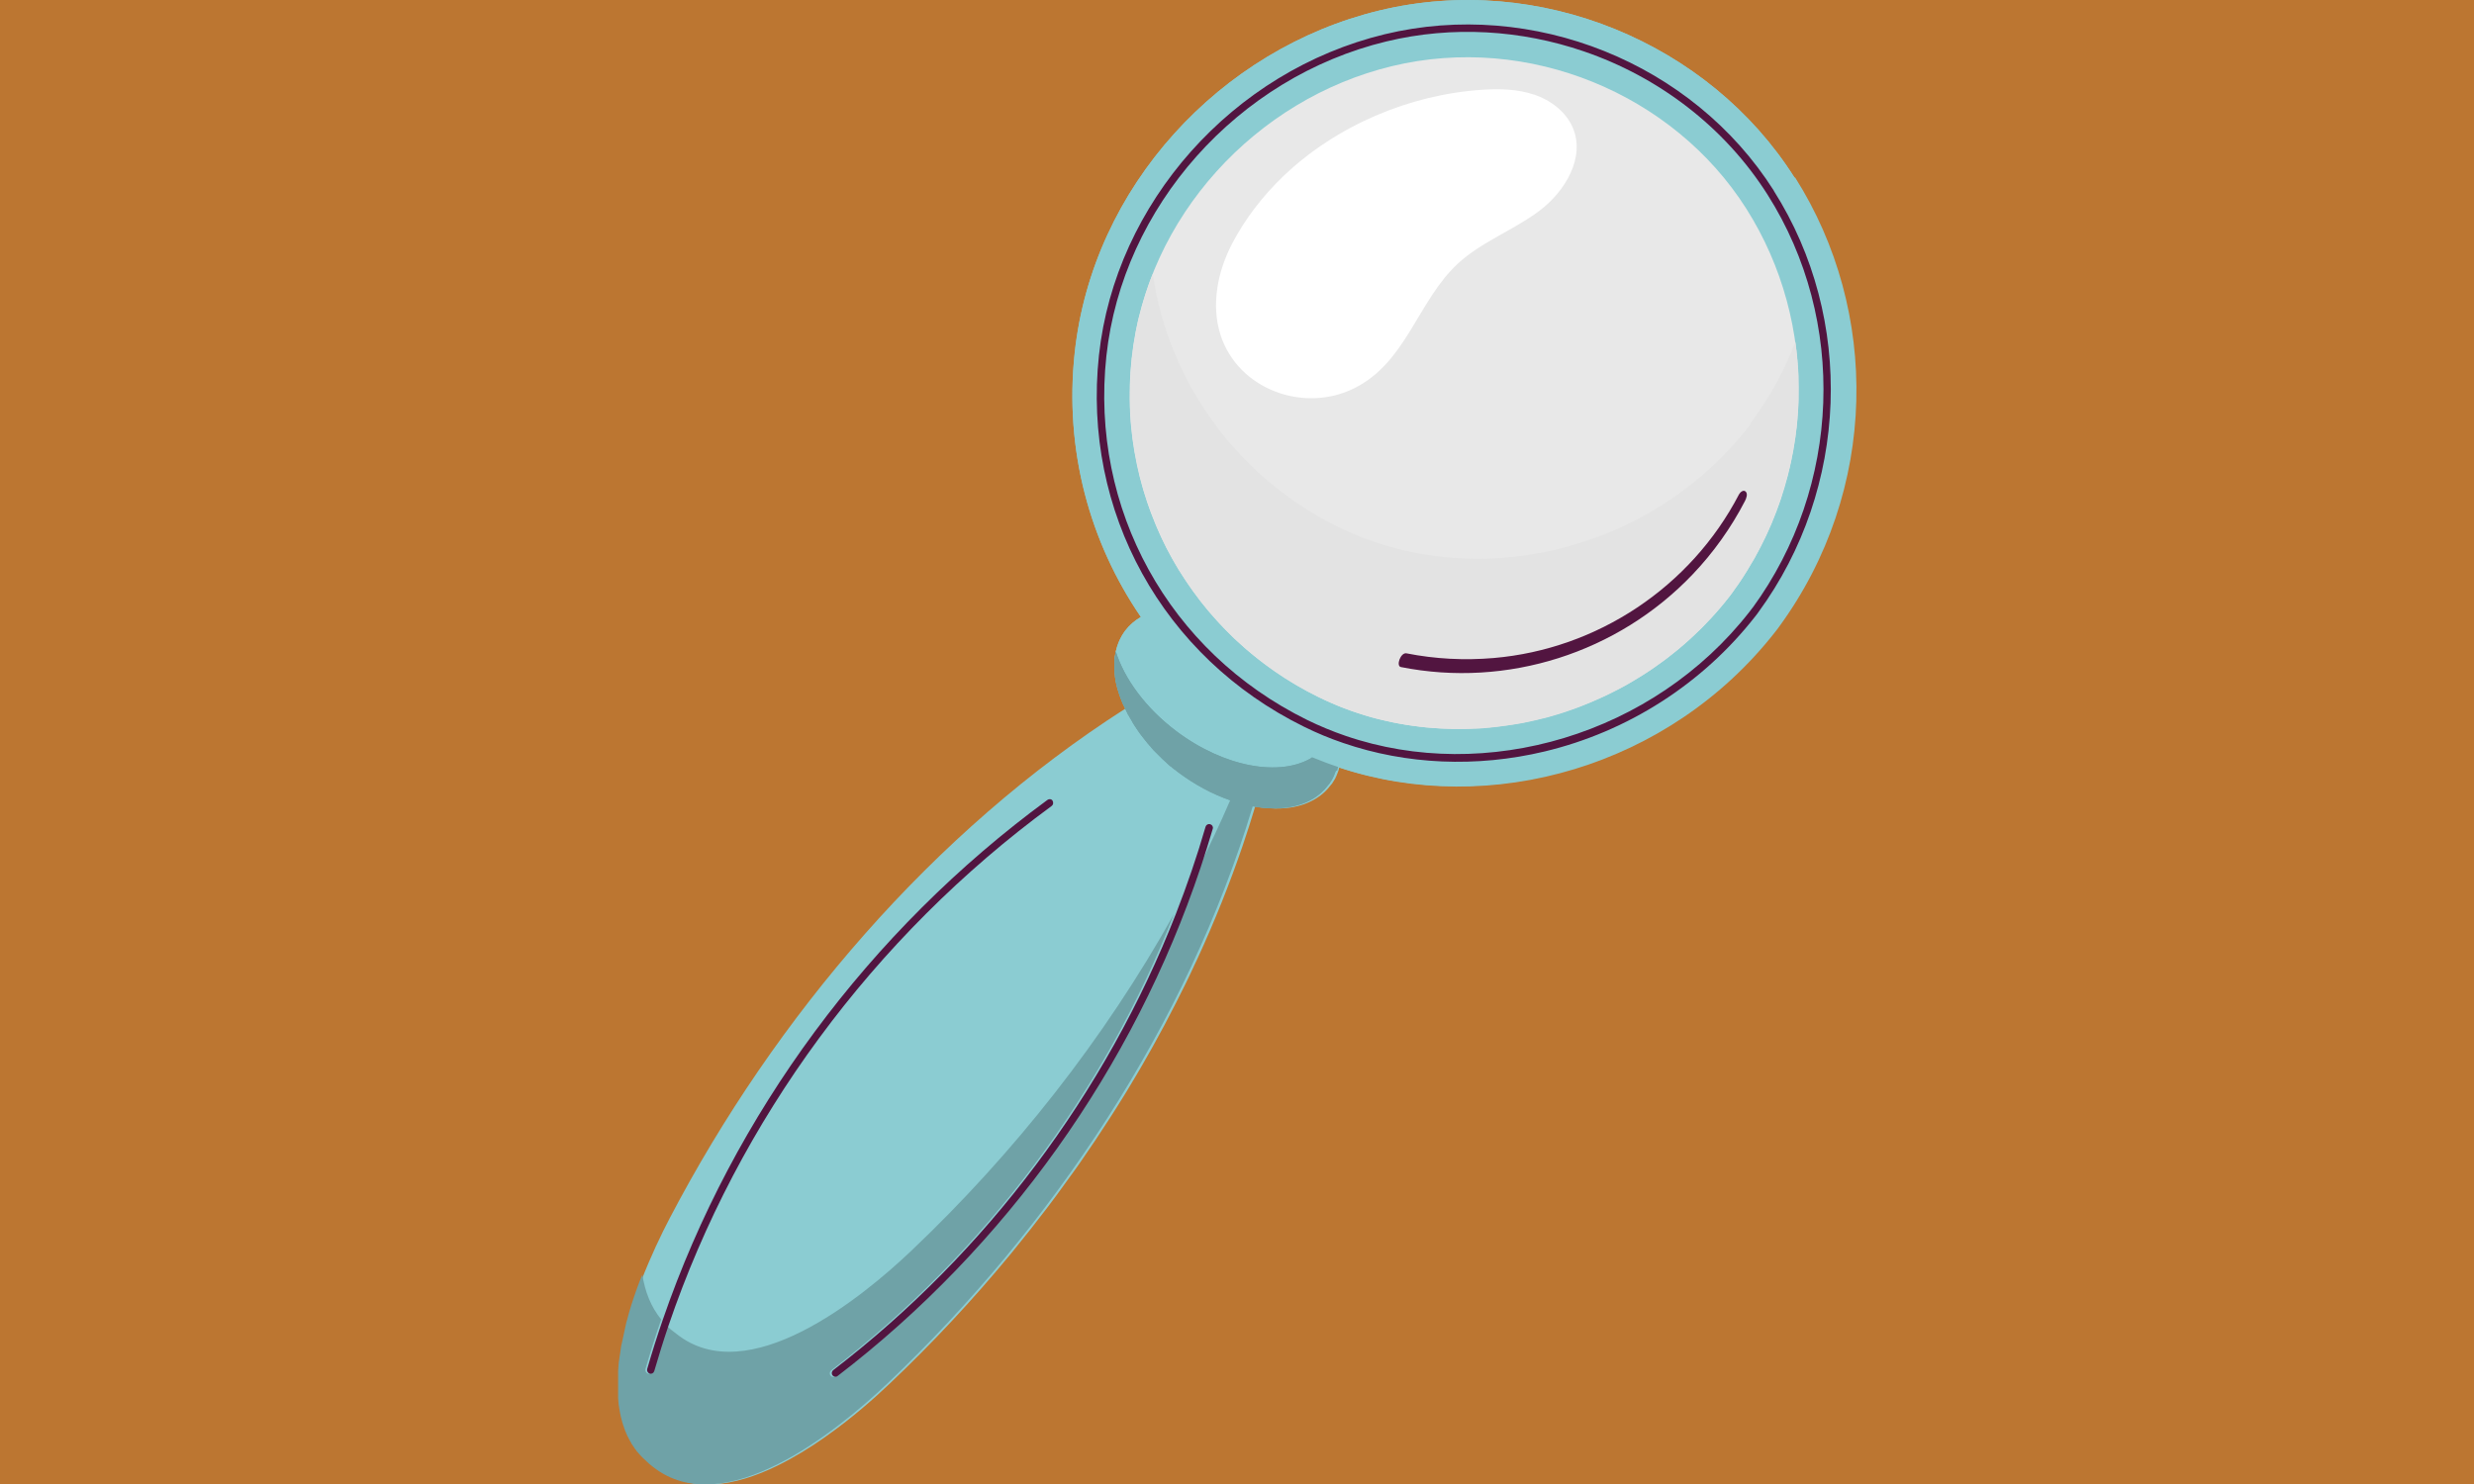
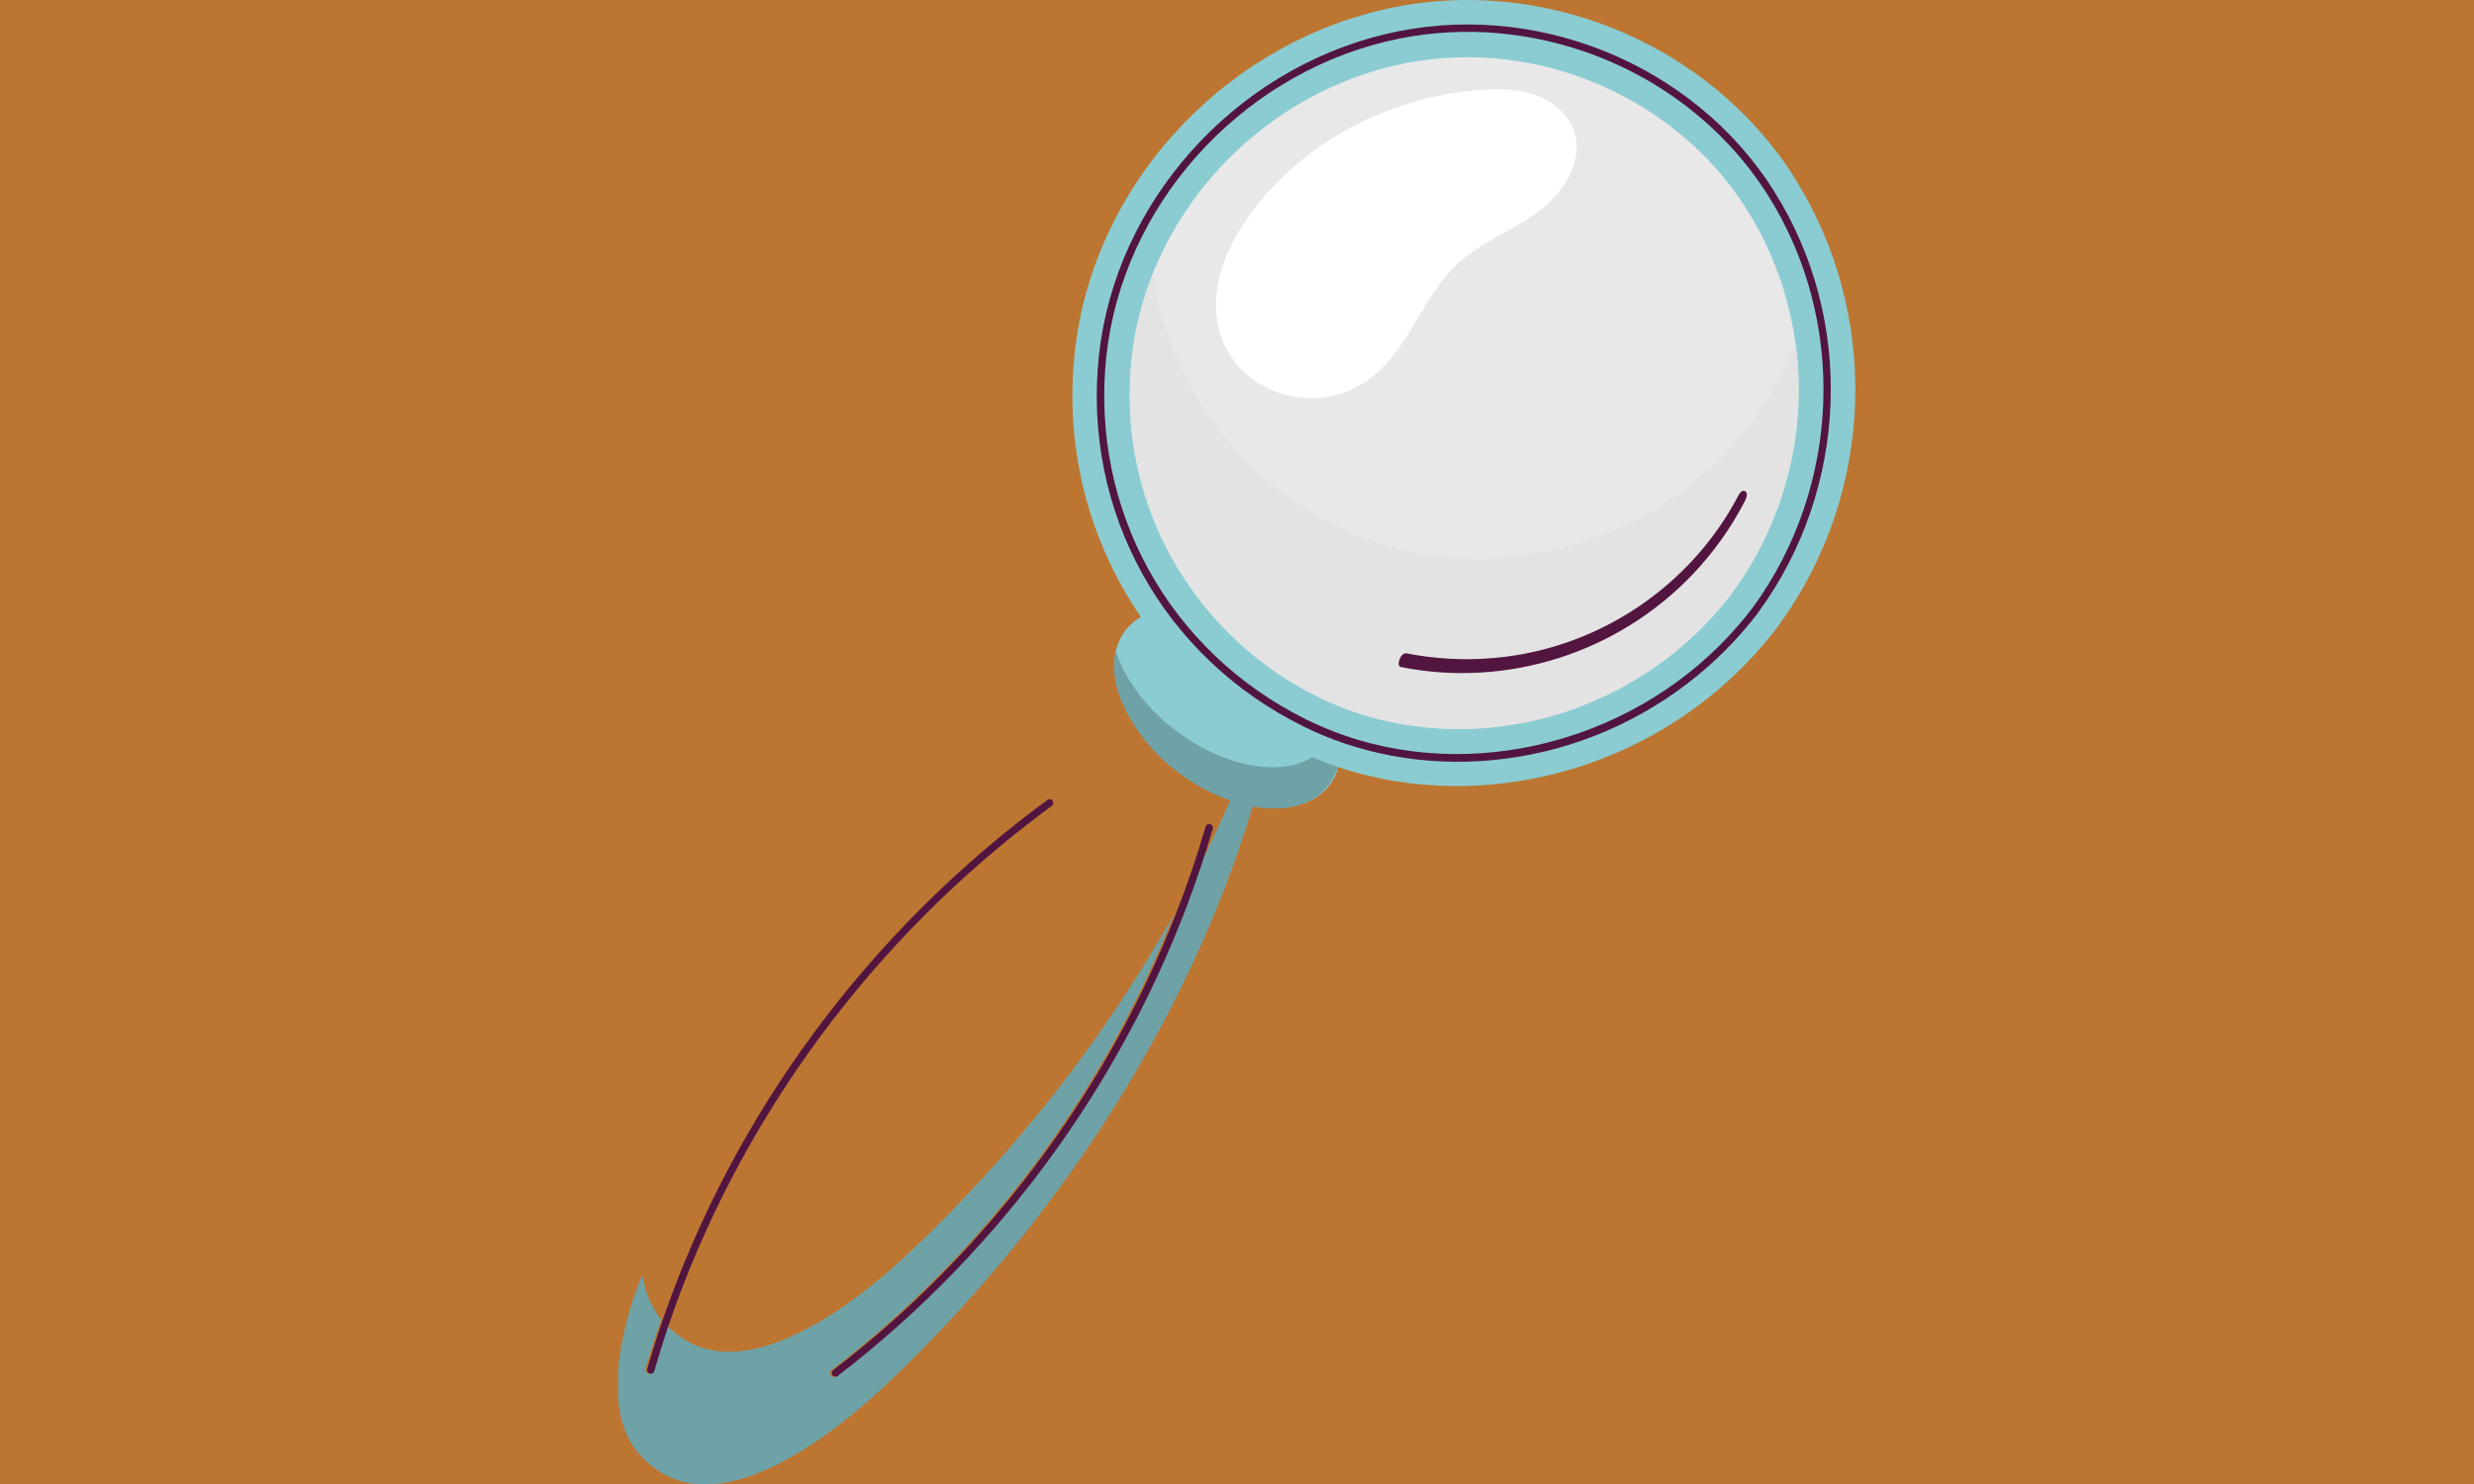
<svg xmlns="http://www.w3.org/2000/svg" id="_レイヤー_2" data-name="レイヤー 2" viewBox="0 0 200 120">
  <defs>
    <style>
      .cls-1 {
        fill: #bc7631;
      }

      .cls-2 {
        fill: #521540;
      }

      .cls-3 {
        fill: #fff;
      }

      .cls-4 {
        fill: #e3e3e3;
      }

      .cls-5 {
        fill: #6fa2a7;
      }

      .cls-6 {
        fill: #e8e8e8;
      }

      .cls-7 {
        fill: #8bccd2;
      }
    </style>
  </defs>
  <g id="_テキスト" data-name="テキスト">
    <g>
      <rect class="cls-1" y="0" width="200" height="120" />
      <g>
-         <path class="cls-7" d="M145.05,14.33C138.18,3.49,124.45-2.28,111.51.85c-12.85,3.1-23.19,14.25-24.63,27.68-.85,7.88,1.23,15.34,5.35,21.36-.5.29-.93.66-1.27,1.11-.37.5-.62,1.06-.76,1.67h0s0,0,0,0c-.02.09-.04.18-.05.26h0s0,.07,0,.07v.02s-.01.06-.01.06h0c-.01.09-.02.18-.03.28h0s0,.08,0,.08h0c0,.1,0,.19,0,.28h0s0,.08,0,.08h0s0,.08,0,.08h0c0,.1,0,.2.01.29h0s0,.08,0,.08h0s0,.08,0,.08h0c0,.08.01.15.02.23h0s0,.07,0,.07h0s0,.08,0,.08h0s.01.08.01.08h0c.01.08.02.15.04.23h0s.01.07.01.07v.02s.02.07.02.07h0c.02.11.04.2.07.3v.02s.02.06.02.06v.02s.02.06.02.06h0c.03.11.06.2.09.3v.02s.03.06.03.06v.02s.03.07.03.07v.02c.03.07.05.14.08.21v.02s.03.06.03.06v.02s.03.07.03.07h0s.03.08.03.08h0c.03.08.06.15.09.22v.02s.04.06.04.06v.03s.04.06.04.06v.02s.04.06.04.06h0c.03.08.07.16.1.23v.02c-15.55,9.95-28.27,24.87-36.8,41.16-.71,1.35-1.56,3.13-2.32,5.1h0s-.03.09-.05.13h0s-.03.08-.04.12h0c-.01.05-.03.09-.04.13v.02c-.07.17-.13.33-.19.5h0c-.05.14-.09.26-.13.39h0c-.03.09-.06.18-.09.26h0c-.04.14-.09.28-.13.41h0s-.03.09-.04.13h0c-.01.05-.03.09-.04.14h0c-.01.05-.03.09-.04.13h0c-.01.05-.03.1-.04.14h0s-.03.09-.04.13h0c-.04.14-.08.27-.12.41v.02s-.03.08-.04.11v.02s-.03.09-.04.13h0s-.02.08-.03.13v.02s-.03.08-.04.12v.02s-.02.08-.03.11h0c-.01.06-.02.1-.03.14h0c-.01.05-.02.09-.03.14h0s-.02.09-.03.13v.02s-.02.07-.03.11v.02s-.02.09-.03.13h0c-.02.09-.04.18-.06.27h0c0,.05-.02.1-.03.14h0s-.02.09-.03.14h0s-.02.08-.02.12v.02s-.02.08-.03.13h0c0,.05-.02.09-.02.13h0c0,.05-.02.1-.02.14h0c0,.05-.01.09-.02.13v.02s-.02.08-.02.13h0c0,.05-.01.1-.02.14h0s-.01.09-.02.13h0s-.01.09-.02.13h0s-.01.09-.02.13v.02s-.01.08-.02.12h0s-.01.09-.02.13h0c0,.05,0,.1-.01.14h0s0,.09-.01.13v.02s-.01.08-.01.12h0s0,.09-.01.13v.02s0,.08-.01.11h0c0,.05,0,.09,0,.13v.02s0,.08,0,.12h0s0,.09,0,.13v.02s0,.07,0,.11v.02s0,.08,0,.12v.02s0,.08,0,.11h0s0,.09,0,.13v.02s0,.11,0,.11v.02s0,.08,0,.12v.02s0,.11,0,.11h0s0,.09,0,.13v.02s0,.11,0,.11h0s0,.09,0,.13v.02s0,.11,0,.11h0s0,.09,0,.13v.02s0,.11,0,.11h0s0,.13,0,.13v.02s.01.1.01.1h0s.01.12.01.12v.03s.01.1.01.1h0s.01.13.01.13h0s.01.13.01.13h0s.02.12.02.12v.02c.01.07.03.15.04.22v.02s.02.1.02.1h0s.02.12.02.12v.02s.03.11.03.11h0s.03.11.03.11v.02s.03.1.03.1h0s.03.11.03.11v.02s.03.1.03.1h0s.03.11.03.11v.02s.04.1.04.1h0s.03.11.03.11v.02s.04.1.04.1h0s.04.1.04.1v.02s.04.09.04.09h0s.04.11.04.11v.02s.05.09.05.09h0s.04.11.04.11v.02s.05.09.05.09h0s.05.1.05.1v.02s.06.09.06.09h0s.05.1.05.1v.02s.06.09.06.09h0s.05.1.05.1v.02s.06.09.06.09h0s.06.09.06.09v.02c.05.06.09.12.13.18v.02c.05.06.09.12.14.18v.02s.08.09.08.09h0s.07.09.07.09v.02c.06.06.1.11.15.17v.02s.09.08.09.08h0s.07.08.07.08l.02.02c.05.05.1.11.15.16l.02.02c.05.05.1.1.16.15l.02.02c.05.05.11.1.17.15h.02s.09.09.09.09h0s.06.05.09.07h.02c.06.06.12.11.18.16h.02s.06.06.1.08c2.81,2.23,6.43,1.6,9.88-.09l.08-.04c1.29-.64,2.56-1.42,3.75-2.26.05-.04.1-.07.15-.11,2.04-1.44,3.83-3.02,5.11-4.24,3.4-3.23,6.64-6.69,9.66-10.35.09-.11.19-.23.28-.34.94-1.15,1.86-2.32,2.76-3.5.27-.36.54-.71.8-1.07.53-.72,1.05-1.44,1.57-2.17.09-.12.17-.24.26-.37.85-1.22,1.68-2.46,2.48-3.71.16-.25.32-.5.48-.75.56-.88,1.1-1.77,1.63-2.67.15-.26.3-.51.45-.77.22-.39.44-.77.66-1.16.07-.13.15-.26.22-.39.65-1.17,1.28-2.35,1.88-3.54.07-.13.13-.26.2-.4.13-.27.27-.53.4-.8.07-.13.13-.27.2-.4.26-.53.51-1.07.76-1.61.06-.13.12-.27.19-.4,1.36-2.96,2.57-5.98,3.62-9.05.36-1.06.7-2.12,1.02-3.19.31.06.61.1.91.12h.1c.21.02.41.03.61.04.27,0,.53,0,.78-.03.06,0,.13-.01.19-.02.06,0,.12-.01.19-.02.06,0,.12-.02.18-.03.06-.01.12-.02.18-.03.06-.01.12-.02.18-.04.29-.07.58-.15.84-.26.05-.02.11-.04.16-.07.71-.31,1.31-.76,1.76-1.36l.05-.06.02-.02.03-.04.02-.02.03-.04.02-.03.02-.04.02-.03.02-.03.02-.03.02-.03.02-.03.02-.04.02-.03.02-.04.02-.03.02-.04.02-.03.02-.04v-.03s.05-.07.05-.07v-.03s.03-.04.03-.04v-.04s.03-.04.03-.04v-.03s.03-.04.03-.04v-.04s.03-.04.03-.04v-.04s.03-.04.03-.04v-.04s.03-.04.03-.04v-.04s.02-.04.02-.04v-.04s.02-.04.02-.04v-.04s.02-.04.02-.04h0c12.19,4.06,26.71-.05,35.26-11,.05-.06.1-.12.14-.18.05-.06.09-.12.14-.19,8.09-11.06,8.15-25.54,1.32-36.33Z" />
        <path class="cls-7" d="M145.05,14.33C138.18,3.49,124.45-2.28,111.51.85c-12.85,3.1-23.19,14.25-24.63,27.68-.85,7.88,1.23,15.34,5.35,21.36-.5.29-.93.66-1.27,1.11-1.22,1.61-1.11,3.96.04,6.31.88,1.79,2.36,3.59,4.33,5.08,1.97,1.49,4.11,2.43,6.07,2.78,2.58.47,4.86-.07,6.08-1.69.33-.43.56-.92.7-1.45,12.19,4.06,26.71-.05,35.26-11,.05-.06.1-.12.14-.18.05-.06.09-.12.14-.19,8.09-11.06,8.15-25.54,1.32-36.33Z" />
        <path class="cls-6" d="M141.17,16.87c-5.87-9.26-17.6-14.19-28.65-11.52-10.98,2.65-19.81,12.17-21.04,23.65-1.26,11.76,5.09,22.43,15.1,27.36,10.95,5.39,25.18,2.19,33.23-8.13.04-.05.08-.1.12-.16.04-.05.08-.11.12-.16,6.91-9.45,6.97-21.82,1.12-31.04Z" />
        <path class="cls-5" d="M108.11,62.3v-.04s.02-.04.02-.04v-.04s.02-.04.02-.04v-.04s.02-.04.02-.04v-.04s.01,0,.01,0c-.7-.23-1.4-.5-2.09-.78-2.58,1.6-7.11.81-11.01-2.13-2.48-1.87-4.19-4.23-4.89-6.45h0s0,0,0,0v.04s-.01.03-.01.03v.03s-.01.04-.01.04v.02s-.01.05-.01.05v.07s-.01,0-.01,0v.06s-.01,0-.01,0c0,.06-.02.11-.02.17,0,.06-.01.12-.02.17h0c0,.12-.01.24-.01.36h0s0,.07,0,.07h0s0,.08,0,.08h0s0,.1,0,.15c0,.05,0,.1,0,.15h0s0,.08,0,.08h0c0,.13.02.25.04.37h0s0,.08,0,.08h0c0,.06.02.11.02.16.01.07.03.15.04.22h0s.01.08.01.08h0c.01.06.02.11.03.16.01.05.02.1.04.15h0s.02.07.02.07v.02s.02.07.02.07h0c.03.1.06.21.09.31v.02s.03.07.03.07v.02s.03.07.03.07v.02c.03.07.06.15.08.22h0s.03.07.03.07v.02s.03.06.03.06v.02s.03.07.03.07h0c.03.08.06.15.09.23v.02s.04.06.04.06v.02s.04.06.04.06v.02c.05.1.1.2.15.29v.02s.01,0,.01,0l.03.06v.03s.04.06.04.06v.03s.04.06.04.06h0c.02.06.05.1.07.14v.02s.04.06.04.06v.03s.05.06.05.06l.02.03.03.06.02.03c.04.06.07.13.11.19l.02.03.03.05.02.04.03.05.02.04.03.05.02.04.05.08.03.05.03.05.03.04.03.05.02.03.04.05.02.04.03.05.03.04.06.09.03.04.03.05.03.04.03.05.03.04.04.05.03.04.03.04.05.07.04.05.04.05.03.04.04.05.03.04.04.05.03.04.04.05.03.04.07.08.03.04.04.05.03.04.04.05.04.04.04.05.03.04.05.05.04.04.06.07.03.04.04.05.04.04.04.05.03.04.05.05.03.03.06.06.03.03.07.07.03.03.05.05.03.03.05.05.03.03.05.05.03.03.08.08h.01s.07.08.07.08l.03.03.05.05.03.03.06.05.03.03.07.06.02.02s.06.05.09.08l.02.02.06.06.04.03.05.05.03.03.06.05.03.03.08.06h.02s.06.06.09.09l.03.02.07.05.03.03.07.05.03.02.08.06.02.02s.07.05.1.08c1.38,1.04,2.84,1.82,4.27,2.31-.79,1.84-1.65,3.65-2.55,5.45-5.41,16.18-15.73,30.69-29.34,41.12-.08.06-.19.08-.28.05-.05-.02-.1-.05-.14-.1-.1-.13-.08-.32.06-.42,12.39-9.51,22.05-22.42,27.7-36.89-5.64,10.12-12.96,19.37-21.23,27.22-4.05,3.85-13.22,11.3-18.97,6.73-.29-.21-.56-.43-.8-.67-.41,1.21-.8,2.44-1.15,3.67-.05.16-.21.25-.37.2h-.01c-.15-.06-.23-.22-.19-.37.39-1.35.81-2.68,1.27-4.01-.84-1.03-1.31-2.26-1.52-3.61h0s-.02.04-.02.04c-.02.06-.04.11-.07.17l-.03.07c-.03.07-.06.15-.09.22h0c-.03.09-.06.17-.1.26h0c-.13.34-.25.69-.37,1.04h0c-.03.09-.06.18-.09.27h0c-.04.14-.09.27-.13.4h0s-.03.09-.04.13h0c-.01.05-.03.1-.04.14h0c-.04.14-.08.27-.12.4h0c-.04.14-.08.27-.11.41v.02s-.03.07-.04.11v.02s-.03.09-.04.13h0s-.02.09-.03.13h0s-.02.09-.03.14h0c-.01.05-.02.09-.03.13h0c-.01.05-.02.1-.03.14h0c-.01.05-.02.1-.03.14h0s-.02.09-.03.14h0c-.01.05-.02.09-.03.14h0s-.02.09-.03.14h0c-.02.1-.04.18-.06.27h0c0,.06-.02.1-.03.14h0s-.02.09-.03.14h0s-.02.09-.03.13h0s-.02.09-.03.13h0c0,.05-.01.09-.02.13h0c0,.06-.02.1-.02.14v.02s-.02.07-.02.11v.02s-.02.08-.02.13h0c0,.05-.01.1-.02.14h0s-.01.09-.02.13h0c0,.05-.01.09-.02.13h0s-.01.09-.02.13v.02c-.01.08-.03.17-.04.25h0c0,.05,0,.09-.01.13h0s0,.09-.01.13v.02s0,.08-.01.11h0c0,.05,0,.09-.01.13v.02s0,.07-.01.11h0c0,.05,0,.09,0,.14h0c0,.05,0,.1,0,.14h0s0,.09,0,.13h0s0,.09,0,.12v.02s0,.08,0,.12v.02s0,.08,0,.11h0s0,.09,0,.13v.02s0,.11,0,.11v.02s0,.08,0,.12v.02s0,.11,0,.11h0s0,.09,0,.12v.02s0,.08,0,.12h0s0,.08,0,.12v.02s0,.11,0,.11h0s0,.09,0,.13v.02s0,.11,0,.11h0s0,.12,0,.12v.03s.01.1.01.1h0s.01.12.01.12v.03s.01.11.01.11h0s.01.12.01.12v.02s.02.11.02.11h0s.02.12.02.12v.02s.02.11.02.11h0s.02.11.02.11v.02s.02.1.02.1h0s.02.12.02.12v.02s.03.1.03.1h0s.02.11.02.11v.02s.03.1.03.1h0s.03.12.03.12v.02s.03.09.03.09h0s.03.11.03.11v.03s.04.1.04.1h0s.03.11.03.11v.02s.04.09.04.09h0s.04.11.04.11v.03s.04.09.04.09h0s.04.11.04.11v.03s.05.09.05.09h0s.04.1.04.1v.02s.05.09.05.09h0s.04.1.04.1v.02s.06.09.06.09h0s.05.1.05.1v.02s.06.09.06.09h0s.05.1.05.1v.02s.06.08.06.08h0s.05.1.05.1v.02s.07.09.07.09h0s.06.09.06.09v.02s.07.08.07.08h0s.06.09.06.09v.02s.07.08.07.08h0s.07.09.07.09v.02c.06.06.1.11.15.17l.02.02.07.08h0s.07.08.07.08l.02.02.07.08h0s.08.08.08.08l.02.02c.05.05.1.1.16.15l.02.02.08.07h0s.08.08.08.08l.02.02.08.07h0s.08.08.08.08l.02.02c.06.05.12.09.18.14l.02.02s.06.05.09.07c5.75,4.57,14.92-2.89,18.97-6.73,13.33-12.66,24.21-28.97,29.53-46.66,2.58.47,4.86-.07,6.08-1.69l.05-.06.02-.02.03-.04.02-.02.03-.04.02-.03.02-.04.02-.03.02-.03.02-.03.02-.03.02-.03.02-.04.02-.03.02-.04.02-.03.02-.04.02-.03.02-.04v-.03s.05-.07.05-.07v-.03s.03-.04.03-.04v-.04s.03-.04.03-.04v-.03s.03-.04.03-.04v-.04s.03-.04.03-.04v-.04s.03-.04.03-.04v-.04Z" />
        <path class="cls-5" d="M106.1,61.25c-2.58,1.6-7.11.81-11.01-2.13-2.48-1.87-4.19-4.23-4.89-6.45h0s0,0,0,0v.04s-.01.03-.01.03v.03s-.01.04-.01.04v.02s-.01.05-.01.05v.07s-.01,0-.01,0v.06s-.01,0-.01,0c0,.06-.02.11-.02.17,0,.06-.01.12-.02.17h0c0,.12-.01.24-.01.36h0s0,.07,0,.07h0s0,.08,0,.08h0s0,.1,0,.15c0,.05,0,.1,0,.15h0s0,.08,0,.08h0c0,.13.02.25.04.37h0s0,.08,0,.08h0c0,.06.02.11.02.16.01.07.03.15.04.22h0s.01.08.01.08h0c.01.06.02.11.03.16.01.05.02.1.04.15h0s.02.07.02.07v.02s.02.07.02.07h0c.03.1.06.21.09.31v.02s.03.07.03.07v.02s.03.07.03.07v.02c.03.07.06.15.08.22h0s.03.07.03.07v.02s.03.06.03.06v.02s.03.07.03.07h0c.03.08.06.15.09.23v.02s.04.06.04.06v.02s.04.06.04.06v.02c.05.1.1.2.15.29v.02s.01,0,.01,0l.03.06v.03s.04.06.04.06v.03s.04.06.04.06h0c.02.06.05.1.07.14v.02s.04.06.04.06v.03s.05.06.05.06l.02.03.03.06.02.03c.04.06.07.13.11.19l.02.03.03.05.02.04.03.05.02.04.03.05.02.04.05.08.03.05.03.05.03.04.03.05.02.03.04.05.02.04.03.05.03.04.06.09.03.04.03.05.03.04.03.05.03.04.04.05.03.04.03.04.05.07.04.05.04.05.03.04.04.05.03.04.04.05.03.04.04.05.03.04.07.08.03.04.04.05.03.04.04.05.04.04.04.05.03.04.05.05.04.04.06.07.03.04.04.05.04.04.04.05.03.04.05.05.03.03.06.06.03.03.07.07.03.03.05.05.03.03.05.05.03.03.05.05.03.03.08.08h.01s.07.08.07.08l.03.03.05.05.03.03.06.05.03.03.07.06.02.02s.06.05.09.08l.02.02.06.06.04.03.05.05.03.03.06.05.03.03.08.06h.02s.06.06.09.09l.03.02.07.05.03.03.07.05.03.02.08.06.02.02s.07.05.1.08c1.38,1.04,2.84,1.82,4.27,2.31.61.21,1.21.37,1.8.47,2.58.47,4.86-.07,6.08-1.69l.05-.06.02-.02.03-.04.02-.02.03-.04.02-.03.02-.04.02-.03.02-.03.02-.03.02-.03.02-.03.02-.04.02-.03.02-.04.02-.03.02-.04.02-.03.02-.04v-.03s.05-.07.05-.07v-.03s.03-.04.03-.04v-.04s.03-.04.03-.04v-.03s.03-.04.03-.04v-.04s.03-.04.03-.04v-.04s.03-.04.03-.04v-.04s.03-.04.03-.04v-.04s.02-.04.02-.04v-.04s.02-.04.02-.04v-.04s.02-.04.02-.04h0c-.7-.23-1.4-.5-2.09-.78Z" />
        <path class="cls-4" d="M141.51,34.31c-.04.05-.08.11-.12.16-8.05,10.31-22.28,13.52-33.23,8.13-8-3.94-13.67-11.55-14.97-20.45h0s0,0,0,0c-.03.08-.06.15-.09.23l-.03.07c-.02.05-.04.11-.06.16l-.03.08c-.02.06-.04.11-.06.17l-.03.07c-.03.08-.06.16-.08.24h0c-.02.07-.05.14-.07.21h0c-.05.15-.09.28-.14.42-.04.14-.09.27-.13.41h0c-.02.08-.04.14-.06.2v.04c-.03.06-.05.12-.06.18v.04c-.03.06-.05.13-.06.19-.02.07-.04.14-.06.21-.03.13-.07.25-.1.38l-.02.07c-.01.05-.03.1-.04.15l-.02.08c-.01.05-.02.1-.04.15l-.02.08s-.02.1-.03.15l-.02.09c-.02.08-.03.15-.05.23,0,.04-.02.09-.03.13,0,.04-.02.08-.02.12,0,.04-.02.08-.02.12,0,.04-.02.08-.02.12,0,.04-.02.08-.02.13,0,.04-.01.08-.02.12,0,.04-.02.09-.02.13,0,.04-.01.08-.02.11,0,.05-.02.11-.03.16,0,.04-.01.08-.02.12-.01.06-.02.13-.03.19v.09c-.02.05-.03.1-.04.15v.11s-.03.1-.03.15v.1c-.02.05-.03.11-.03.16v.09c-.02.07-.03.15-.04.22v.03c-.03.29-.06.57-.08.86,0,.06,0,.11-.01.17,0,.11-.02.23-.02.34,0,.06,0,.11,0,.17,0,.11-.01.23-.02.34-.01.28-.02.57-.02.85,0,.27,0,.54,0,.81,0,.09,0,.19,0,.28,0,.18.01.35.02.53,0,.18.02.36.03.53,0,.13.02.26.03.38.02.2.04.4.06.59.01.12.03.23.04.35.02.18.04.35.07.52.02.11.03.21.05.32.02.11.03.21.05.32.02.09.03.19.05.28.02.13.04.25.07.37.02.09.03.17.05.26.02.12.05.24.07.35.03.14.06.28.09.41.04.17.08.34.12.51.03.12.06.24.09.35.03.1.05.2.08.3.05.18.1.35.15.53.03.11.06.21.1.32.05.16.1.33.16.49.03.08.06.16.08.24.06.16.11.32.17.49.15.4.31.8.47,1.2.04.09.07.17.11.26.06.15.13.29.19.44.07.16.15.32.22.48.04.08.07.15.11.23.06.12.11.23.17.35.06.11.12.23.18.34.08.15.16.3.24.45.12.22.25.45.38.67.13.22.26.44.4.65.09.14.18.29.28.43.11.16.21.32.32.48.08.12.17.24.25.36.15.21.3.41.45.62.1.14.21.27.31.41.05.07.11.13.16.2.11.13.21.27.32.4.22.26.44.52.67.77.11.13.23.25.34.38.12.12.23.25.35.37.18.18.36.37.54.55.06.06.12.12.18.18.12.12.25.24.37.35.06.06.13.12.19.17.13.12.25.23.38.34.06.06.13.11.19.17.13.11.26.22.39.33,1.65,1.37,3.46,2.55,5.42,3.51.47.23.95.45,1.43.65.09.04.18.07.26.11.09.04.18.07.26.1.09.03.18.07.27.1.09.03.18.07.27.1.04.02.09.03.13.05.04.02.09.03.13.05.09.03.18.06.27.09.04.02.09.03.13.04.09.03.18.06.27.09.18.06.36.11.54.17.14.04.27.08.41.12.09.02.18.05.27.07.09.02.18.05.27.07.05.01.09.02.14.03.32.08.64.15.97.22.05,0,.09.02.14.03.09.02.18.04.28.05.51.1,1.02.18,1.54.24.07,0,.14.02.21.03.35.04.7.08,1.05.1.14.01.28.02.42.03.09,0,.19.01.28.02.24.01.47.02.71.03.47.01.94.01,1.42,0,.05,0,.09,0,.14,0,.14,0,.28-.01.42-.02.06,0,.12,0,.18,0,.18,0,.35-.02.53-.03.14-.01.28-.02.42-.04.09,0,.19-.02.28-.03.09,0,.19-.02.28-.03.24-.03.47-.06.71-.09.14-.02.28-.04.42-.06.09-.01.19-.03.28-.04.05,0,.09-.02.14-.02.14-.02.28-.05.42-.07.09-.02.19-.04.28-.05.09-.02.19-.04.28-.06.14-.03.28-.06.42-.09.09-.02.19-.04.28-.06.09-.02.19-.04.28-.07.14-.03.28-.07.42-.1.09-.02.18-.05.28-.07.09-.02.18-.05.28-.08.18-.05.37-.11.55-.16.14-.04.27-.08.41-.13.27-.09.55-.18.82-.28.18-.06.36-.13.54-.2.13-.05.27-.1.4-.16.09-.04.18-.07.27-.11.13-.05.27-.11.4-.17.22-.09.44-.19.66-.29.09-.04.18-.08.26-.12.09-.04.17-.08.26-.12.17-.08.35-.17.52-.26l.13-.07c.09-.04.17-.09.26-.13.09-.05.17-.09.26-.14.09-.05.17-.09.26-.14.08-.05.17-.09.25-.14.08-.05.17-.1.25-.15.08-.05.17-.1.25-.15.08-.05.17-.1.25-.15.17-.1.33-.2.5-.31.12-.08.25-.16.37-.24.08-.05.16-.11.24-.16.04-.03.08-.05.12-.08.08-.06.16-.11.24-.17.24-.17.48-.34.72-.52.08-.06.16-.12.24-.18.59-.45,1.16-.92,1.71-1.42.07-.07.15-.13.22-.2,1.1-1.01,2.13-2.12,3.07-3.33.04-.05.08-.1.12-.16l.06-.08.06-.08c.05-.07.1-.13.14-.2l.03-.05c.05-.06.09-.13.14-.19l.02-.03c.04-.06.08-.12.13-.18l.03-.04c.04-.07.09-.13.13-.2l.03-.04c.04-.06.08-.12.12-.18l.02-.03c.04-.07.09-.13.13-.2l.03-.05c.04-.06.08-.12.11-.18l.02-.03c.04-.07.08-.13.12-.2l.03-.05c.04-.07.08-.13.12-.2v-.02c.05-.06.09-.13.12-.19l.03-.05c.04-.07.08-.13.12-.2l.02-.03c.04-.06.07-.12.11-.18l.03-.05c.04-.07.08-.13.11-.2l.02-.04c.03-.06.07-.12.1-.19l.02-.03c.04-.07.07-.14.11-.21l.02-.04c.04-.07.07-.13.1-.2h0c.04-.08.07-.15.11-.22l.03-.05c.04-.07.07-.14.1-.21h0c.03-.08.06-.14.1-.21l.03-.05c.03-.07.07-.14.1-.21l.02-.04c.03-.06.06-.12.09-.19l.02-.05c.03-.07.06-.14.09-.2l.02-.05c.03-.06.05-.12.08-.18l.02-.04c.03-.07.06-.14.09-.21l.02-.06c.03-.06.05-.13.08-.19v-.03c.04-.07.07-.14.1-.21l.02-.06c.03-.07.06-.14.08-.21v-.03c.04-.06.06-.12.08-.19l.02-.06c.03-.07.05-.14.08-.21l.02-.05c.02-.06.04-.12.07-.18l.02-.05c.02-.07.05-.14.07-.21l.02-.05c.02-.06.04-.12.06-.18v-.04c.04-.07.06-.14.08-.21l.02-.07c.02-.06.04-.13.06-.19v-.04c.03-.06.05-.13.07-.19l.02-.07c.02-.07.04-.14.06-.21v-.05c.03-.06.05-.12.06-.17l.02-.07c.02-.07.04-.14.06-.2l.02-.06c.02-.06.03-.11.05-.17l.02-.06c.02-.07.04-.14.05-.21l.02-.07c.01-.05.03-.11.04-.17l.02-.06c.02-.07.03-.13.05-.2l.02-.07c.01-.06.03-.13.04-.19v-.06c.03-.06.04-.12.05-.18l.02-.07c.01-.07.03-.14.04-.21v-.06c.02-.06.03-.11.05-.17v-.07c.03-.07.04-.13.05-.2v-.07c.02-.05.03-.11.04-.16v-.07c.02-.07.04-.13.05-.2v-.08c.02-.05.03-.11.04-.16v-.06c.02-.06.03-.13.04-.19v-.08c.02-.06.03-.13.04-.19v-.07c.02-.05.02-.11.03-.16v-.08c.02-.07.03-.13.04-.2v-.07s.02-.1.03-.15v-.08c.02-.06.02-.13.03-.19v-.08s.02-.1.02-.15v-.07c.01-.07.02-.13.02-.2v-.09c.01-.05.02-.1.02-.16v-.1c.01-.05.01-.11.02-.16v-.09c0-.06.01-.11.02-.17v-.1s.01-.1.01-.15v-.09c0-.06,0-.13.01-.19v-.08s0-.1,0-.15v-.08c0-.06,0-.13,0-.19v-.09s0-.09,0-.14v-.1c0-.06,0-.11,0-.17v-.1s0-.1,0-.15v-.11c0-.05,0-.1,0-.15v-.09c0-.06,0-.12,0-.18v-.1s0-.09,0-.13v-.09c0-.06,0-.12-.01-.19v-.09s0-.08-.01-.13v-.09c0-.06-.01-.13-.02-.19v-.09s-.01-.09-.02-.14v-.1c-.01-.06-.02-.11-.02-.17v-.09c-.01-.05-.02-.1-.02-.16v-.1s-.02-.1-.02-.14v-.1c-.02-.06-.02-.12-.03-.18v-.09s-.02-.09-.03-.13v-.09c-.02-.06-.03-.13-.03-.19v-.09s-.02-.09-.03-.14v-.08s-.01,0-.01,0h0c-.86,2.24-2.03,4.4-3.51,6.42-.04.05-.08.11-.12.16Z" />
        <path class="cls-3" d="M124.01,7.65c-1.34-.45-2.78-.48-4.18-.39-5.88.38-11.82,2.9-16.1,7-1.65,1.59-3.06,3.41-4.12,5.43-1.17,2.25-1.72,4.93-.95,7.37,1.42,4.44,6.73,6.35,10.79,4.35,4.26-2.1,5.13-7.06,8.41-10.1,1.92-1.77,4.49-2.69,6.58-4.26,2.09-1.57,3.74-4.32,2.7-6.74-.56-1.29-1.79-2.21-3.13-2.67Z" />
        <path class="cls-2" d="M143.4,15.42c-6.55-10.34-19.49-15.54-31.46-12.65-12.28,2.97-21.77,13.64-23.1,25.96-1.36,12.62,5.15,24.41,16.57,30.03,1.03.51,2.09.95,3.18,1.32,5.1,1.75,10.76,2,16.26.69,6.75-1.61,12.8-5.49,17.04-10.92.05-.06.09-.12.14-.18.05-.06.09-.12.13-.18,7.31-10,7.81-23.7,1.23-34.07ZM141.68,49.14c-.04.05-.08.11-.12.16h0c-.04.06-.08.11-.13.17-7.75,9.93-21.29,13.93-32.66,10.03-1.05-.36-2.09-.79-3.09-1.28-11.2-5.51-17.57-17.07-16.24-29.43,1.3-12.07,10.61-22.54,22.64-25.44,5.35-1.29,10.89-.93,15.95.8,6.03,2.06,11.37,6.09,14.86,11.59,6.45,10.17,5.96,23.6-1.21,33.41Z" />
        <path class="cls-2" d="M85.1,64.74c-.1-.13-.28-.16-.42-.06-14.45,10.6-25.37,25.4-31.09,42.01-.46,1.33-.88,2.66-1.27,4.01-.04.15.04.31.19.37h.01c.16.05.32-.04.37-.2.36-1.23.74-2.46,1.15-3.67,5.65-16.62,16.54-31.44,30.98-42.03.13-.1.16-.28.06-.42Z" />
        <path class="cls-2" d="M97.83,66.65c-.16-.05-.32.04-.37.2-.69,2.39-1.5,4.74-2.4,7.05-5.66,14.47-15.31,27.38-27.7,36.89-.13.1-.16.29-.06.42.04.05.09.08.14.1.09.03.2.02.28-.05,13.6-10.43,23.93-24.94,29.34-41.12.35-1.03.67-2.08.98-3.12.05-.16-.04-.32-.2-.37Z" />
        <path class="cls-2" d="M120.74,53.21c-2.35.2-4.72.08-7.04-.38-.47-.09-.87,1.02-.45,1.11,8.59,1.71,17.54-1.15,23.58-7.49,1.68-1.76,3.11-3.77,4.23-5.93.1-.19.26-.58.06-.77-.19-.18-.45.06-.54.23-3.89,7.48-11.45,12.51-19.84,13.23Z" />
      </g>
    </g>
  </g>
</svg>